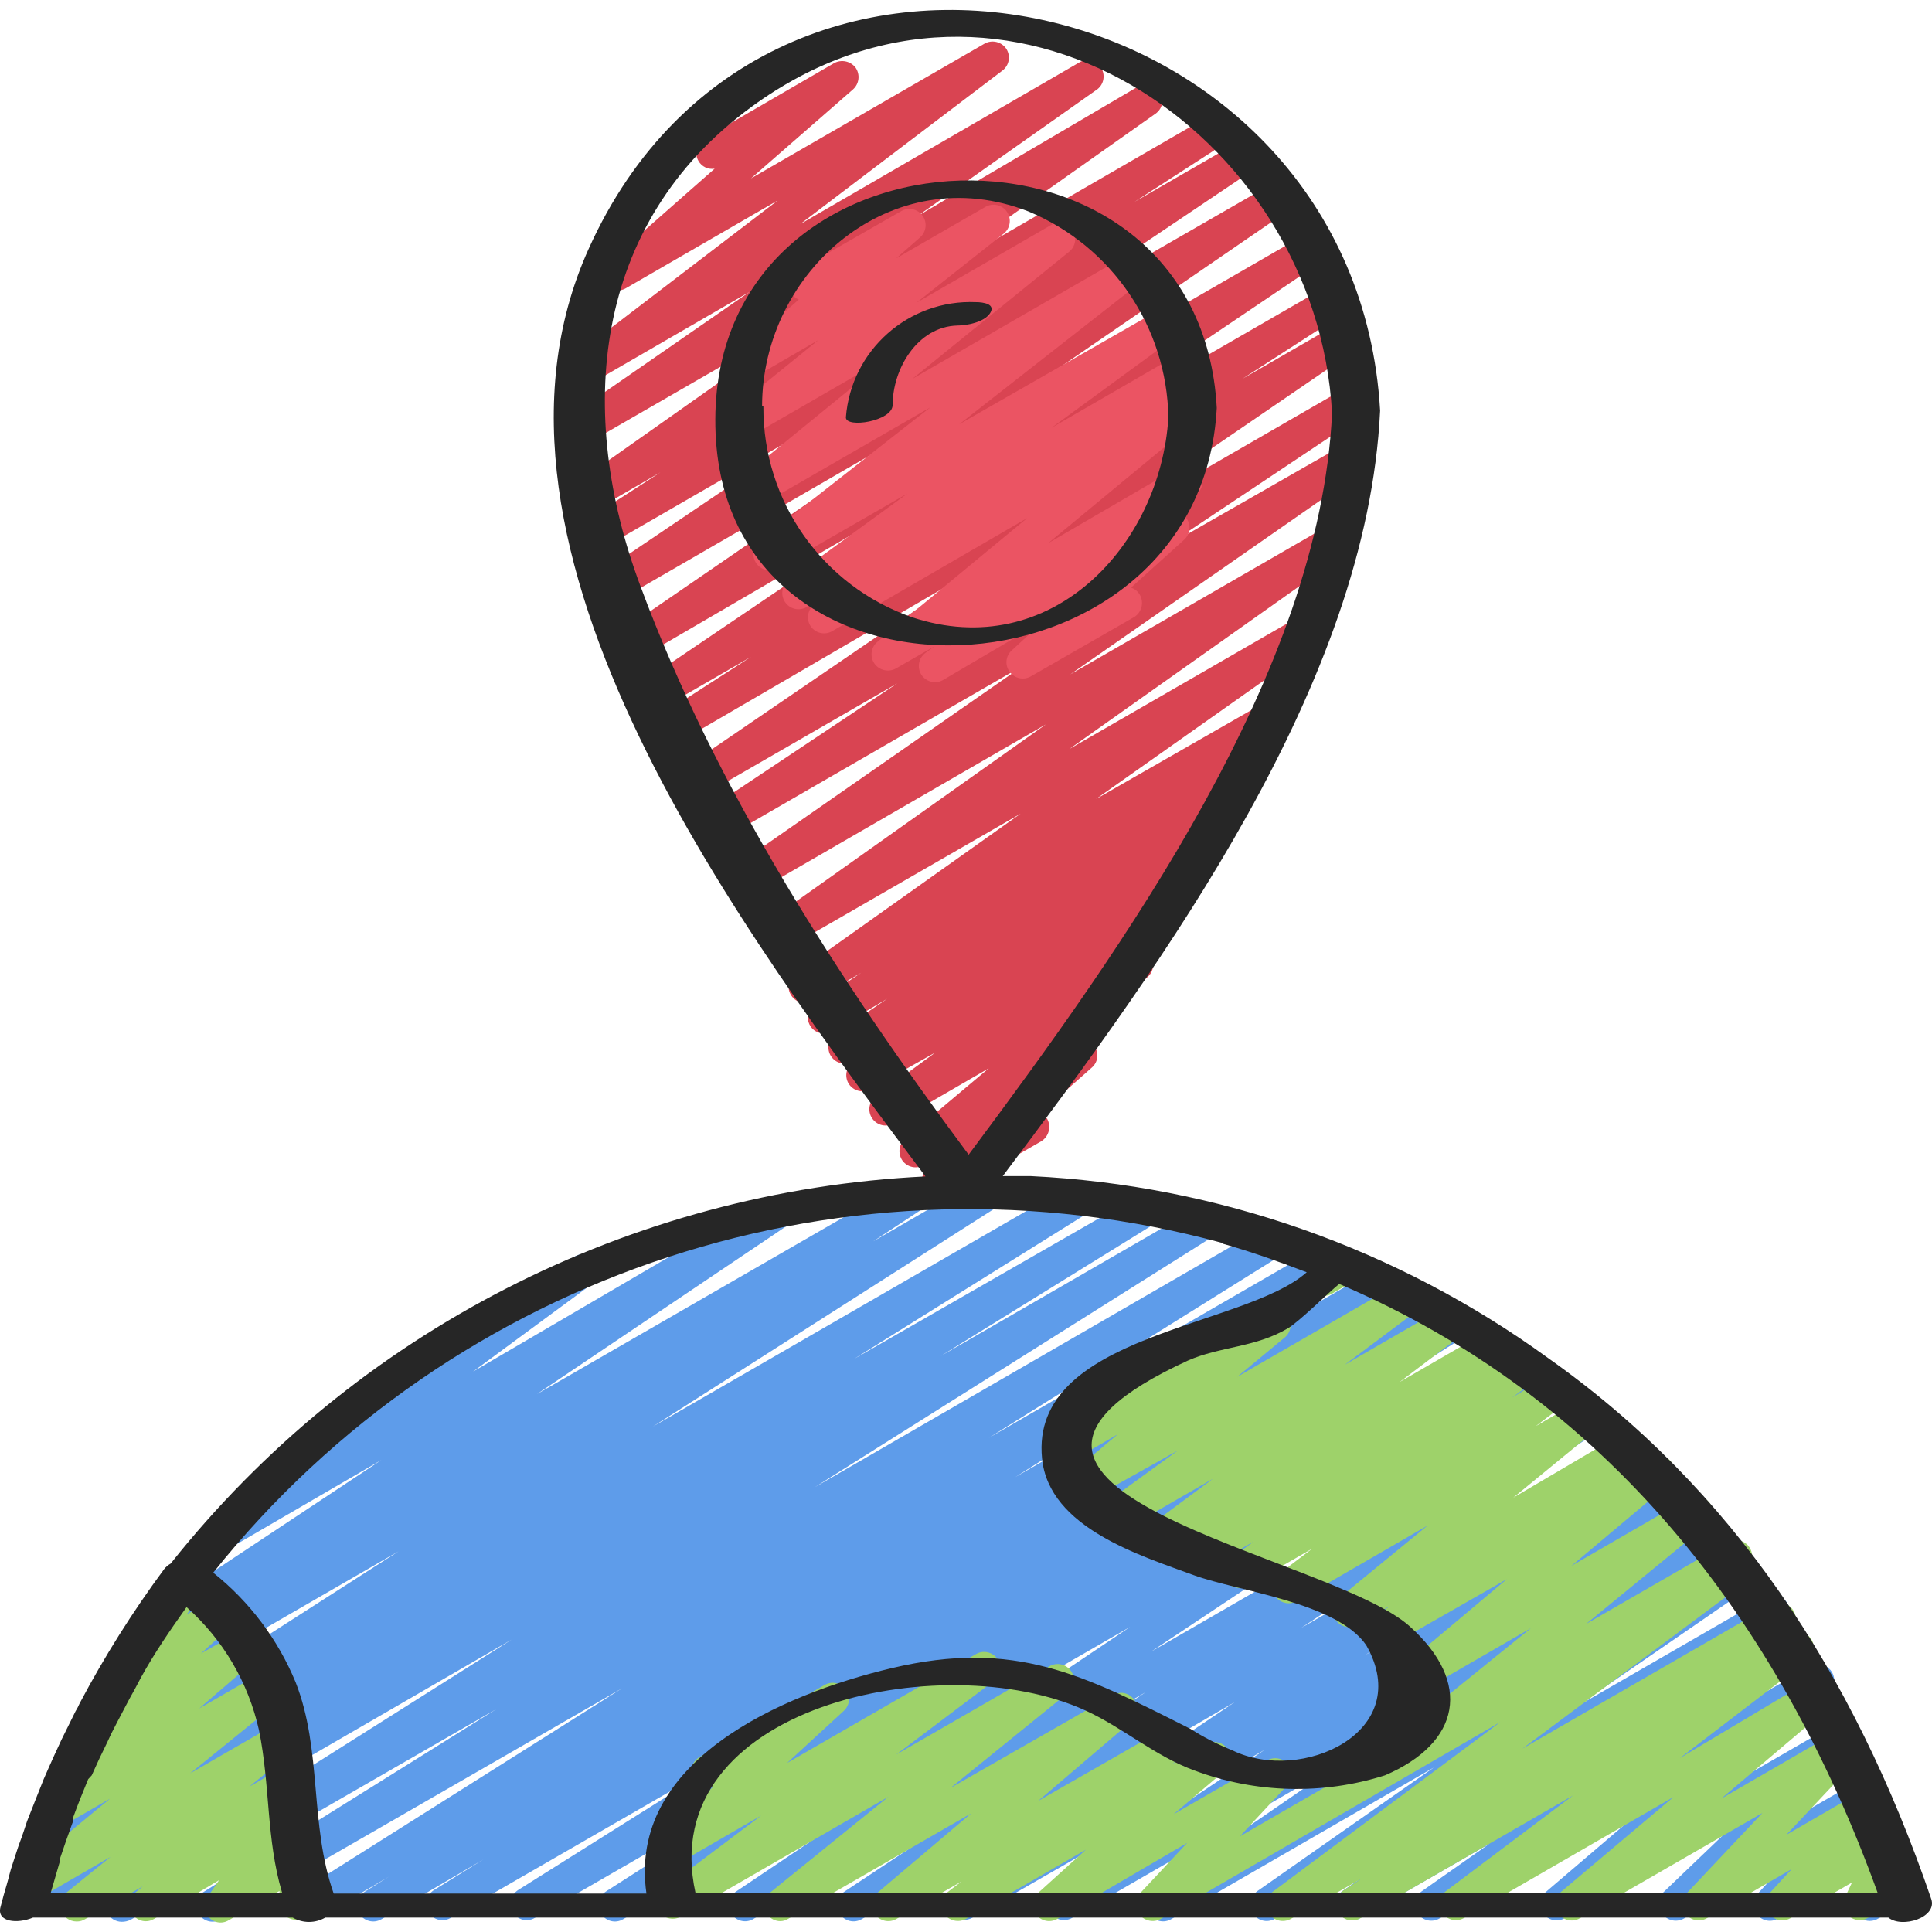
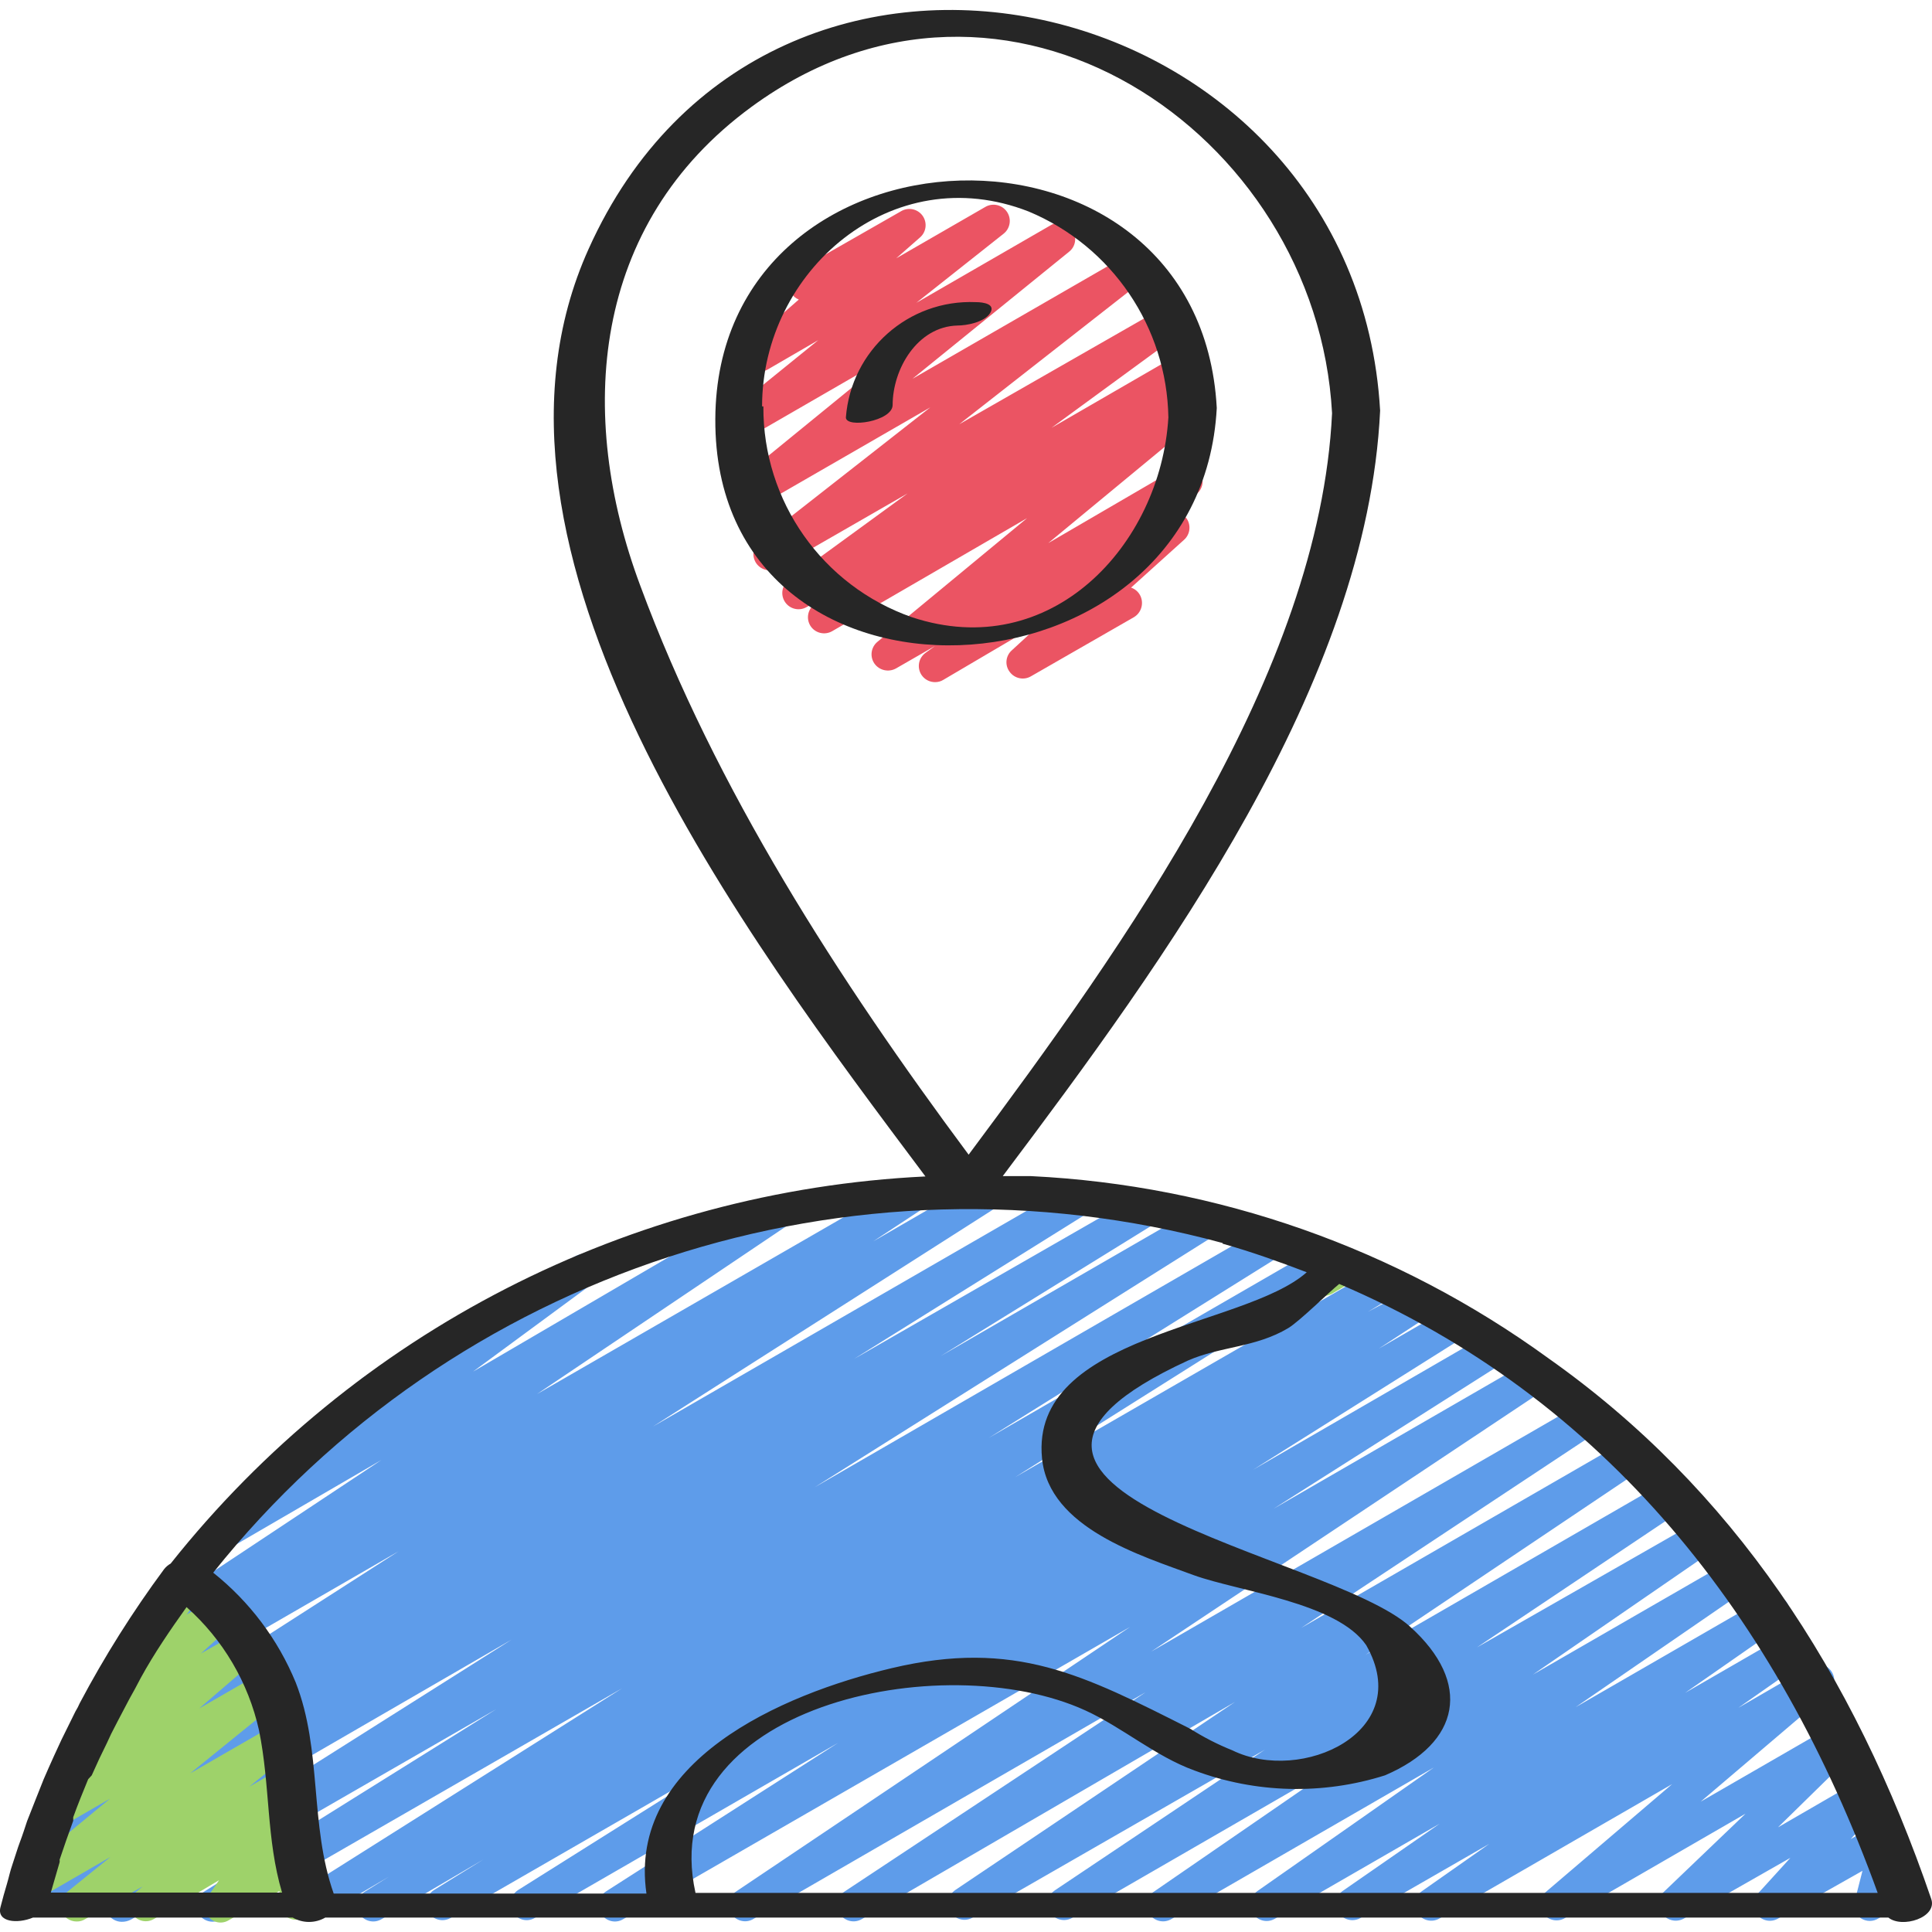
<svg xmlns="http://www.w3.org/2000/svg" height="507pt" viewBox="0 -2 507.62 507" width="507pt">
  <g fill-rule="evenodd">
-     <path d="m246.312 312.598c-1.367.008-2.645-.664-3.414-1.793-1.297-1.746-1.035-4.195.598-5.633l5.801-5.203-6.57 3.84c-1.902 1.117-4.344.598-5.629-1.195-1.246-1.805-.953-4.258.68-5.719l22.016-18.516-24.746 14.336c-1.977 1.293-4.633.742-5.93-1.238-1.297-1.98-.742-4.637 1.238-5.93l15.445-11.352-17.066 9.645c-1.965 1.137-4.48.539-5.719-1.367-1.227-1.941-.699-4.504 1.195-5.801l1.449-1.023-1.621.938c-1.969 1.125-4.477.508-5.703-1.398-1.227-1.91-.746-4.445 1.098-5.77l13.652-9.301-14.422 8.531c-2.008 1.18-4.586.535-5.801-1.449-1.168-1.969-.609-4.508 1.277-5.805l12.117-8.105-12.629 7.34c-1.965 1.141-4.477.539-5.719-1.367-1.293-1.906-.797-4.504 1.109-5.801l59.137-41.984-62.633 36.094c-1.965 1.141-4.48.543-5.719-1.363-1.246-1.918-.754-4.48 1.109-5.805l73.898-52.395-77.824 44.973c-1.984 1.125-4.504.484-5.715-1.449-1.184-1.949-.664-4.48 1.191-5.805l76.801-53.418-80.211 46.336c-1.98 1.172-4.535.523-5.719-1.449-1.227-1.941-.699-4.508 1.195-5.805l51.199-34.133-52.82 30.465c-1.988 1.121-4.508.484-5.719-1.453-1.227-1.938-.699-4.504 1.195-5.801l77.484-52.906-78.852 45.91c-1.98.992-4.395.301-5.551-1.59-1.156-1.891-.672-4.352 1.117-5.664l24.746-15.957-24.492 14.164c-1.992 1.148-4.531.551-5.801-1.367-1.215-1.961-.645-4.531 1.277-5.801l72.023-48.727-73.219 42.668c-2 1.25-4.637.637-5.887-1.367-1.25-2-.637-4.637 1.367-5.887l78.336-53.762-79.445 45.91c-2.016 1.133-4.562.496-5.805-1.449-1.211-1.961-.645-4.531 1.281-5.805l64.086-43.262-63.402 36.605c-1.984.996-4.395.305-5.555-1.586-1.156-1.891-.672-4.352 1.117-5.664l20.309-13.145-17.836 10.328c-2.004 1.27-4.656.68-5.93-1.324-1.273-2.004-.68-4.656 1.324-5.93l68.266-48.129-65.109 37.547c-1.973 1.125-4.477.508-5.703-1.398-1.227-1.91-.746-4.441 1.094-5.77l47.359-32.77-41.129 23.809c-1.973 1.098-4.453.504-5.719-1.363-1.227-1.859-.816-4.352.941-5.719l53.246-40.703-39.852 23.039c-1.902 1.121-4.348.602-5.633-1.195-1.188-1.898-.703-4.398 1.109-5.715l27.82-24.492c-1.711.293-3.422-.531-4.266-2.047-1.176-2.055-.492-4.668 1.535-5.891l34.133-19.797c1.918-1.039 4.305-.531 5.633 1.195 1.246 1.805.953 4.258-.684 5.719l-26.793 23.379 61.352-35.41c1.973-1.098 4.457-.504 5.719 1.363 1.211 1.879.762 4.375-1.023 5.719l-53.164 40.363 73.645-42.668c1.953-.934 4.293-.258 5.449 1.57 1.156 1.832.758 4.238-.926 5.598l-47.445 33.449 58.109-34.133c1.965-1.141 4.48-.539 5.719 1.367 1.227 1.938.699 4.504-1.195 5.801l-68.266 48.215 79.102-45.738c1.984-.996 4.395-.305 5.555 1.586 1.156 1.891.672 4.355-1.117 5.668l-20.734 13.395 23.98-13.824c2-1.246 4.637-.637 5.887 1.367s.637 4.637-1.367 5.887l-64.254 43.18 69.121-39.766c1.949-.934 4.293-.258 5.449 1.57 1.156 1.832.754 4.238-.93 5.598l-78.336 53.762 82.688-47.703c1.98-1.172 4.539-.523 5.719 1.449 1.23 1.941.699 4.508-1.195 5.805l-72.105 48.641 73.984-42.668c1.98-.992 4.395-.305 5.551 1.59 1.156 1.891.672 4.352-1.113 5.664l-24.746 15.957 23.379-13.484c1.965-1.137 4.48-.539 5.719 1.367 1.227 1.941.699 4.504-1.195 5.801l-77.398 52.91 75.863-43.777c1.98-1.172 4.535-.523 5.719 1.449 1.211 1.965.645 4.535-1.281 5.805l-51.199 34.133 47.445-27.137c1.957-1.188 4.504-.578 5.715 1.367 1.23 1.938.703 4.504-1.195 5.801l-76.797 53.418 69.117-39.852c1.961-1.184 4.508-.578 5.719 1.367 1.184 1.949.66 4.48-1.195 5.801l-73.898 52.312 61.867-35.672c1.988-1.121 4.508-.484 5.719 1.453.98 1.719.625 3.891-.855 5.203l-59.734 42.156 44.715-25.602c2.016-1.133 4.562-.496 5.805 1.453 1.211 1.961.645 4.531-1.281 5.801l-12.031 8.105c1.965-1.137 4.48-.539 5.719 1.367 1.227 1.941.699 4.504-1.195 5.801l-13.57 9.305c2.016-1.133 4.562-.496 5.805 1.449 1.227 1.941.699 4.504-1.195 5.801l-10.41 7.086c1.262.168 2.402.848 3.156 1.875 1.246 1.918.758 4.48-1.109 5.805l-15.445 11.434c1.859-.918 4.109-.34 5.293 1.363 1.246 1.809.953 4.258-.684 5.719l-21.078 17.75 1.449-.77c1.906-1.117 4.348-.602 5.633 1.195 1.277 1.77.98 4.219-.684 5.633l-13.395 11.859c.684.406 1.27.961 1.707 1.625 1.109 2.078.398 4.668-1.621 5.887l-25.09 14.422c-.637.402-1.379.609-2.133.598zm0 0" fill="#d94452" />
    <path d="m245.715 176.918c-1.434.016-2.781-.691-3.586-1.879-1.262-1.898-.812-4.453 1.027-5.805l2.473-1.789-10.238 5.887c-1.934 1.059-4.352.512-5.633-1.281-1.266-1.816-.934-4.297.77-5.715l39.336-32.512-51.199 29.695c-1.965 1.141-4.48.539-5.719-1.367-1.227-1.938-.699-4.504 1.195-5.801l3.754-2.562-5.973 3.414c-1.969 1.125-4.477.512-5.703-1.398-1.227-1.906-.746-4.441 1.098-5.77l31.145-22.699-34.133 19.629c-1.926 1.102-4.371.543-5.633-1.281-1.258-1.863-.887-4.379.855-5.801l44.883-35.16-46.164 26.625c-1.918 1.148-4.398.582-5.633-1.281-1.266-1.816-.934-4.297.77-5.715l41.215-33.621-37.375 21.59c-1.93 1.059-4.352.508-5.633-1.281-1.289-1.828-.914-4.348.852-5.719l22.531-18.262-13.227 7.68c-1.906 1.121-4.348.602-5.633-1.191-1.246-1.809-.953-4.258.684-5.719l13.055-11.434c-.832-.324-1.527-.93-1.965-1.707-1.172-2.055-.488-4.668 1.539-5.891l27.305-15.613c1.906-1.129 4.355-.613 5.645 1.188 1.289 1.797.988 4.285-.695 5.723l-6.227 5.461 23.379-13.48c1.945-1.156 4.453-.594 5.719 1.277 1.246 1.84.875 4.324-.855 5.719l-22.953 18.176 35.328-20.395c1.918-1.145 4.398-.582 5.633 1.281 1.289 1.828.914 4.348-.855 5.715l-41.129 33.367 52.395-30.207c1.941-1.043 4.355-.434 5.574 1.402 1.215 1.836.836 4.297-.883 5.68l-44.797 35.07 50.688-29.012c1.277-.84 2.91-.93 4.277-.242 1.363.691 2.258 2.059 2.344 3.586.086 1.527-.648 2.984-1.93 3.824l-31.145 22.785 31.57-18.262c1.988-1.125 4.508-.484 5.719 1.449 1.184 1.949.66 4.48-1.195 5.805l-3.84 2.559 1.367-.77c1.93-1.059 4.348-.508 5.629 1.281 1.27 1.816.934 4.301-.766 5.719l-39.34 32.512 34.133-19.883c1.965-1.141 4.48-.539 5.719 1.363 1.254 1.871.801 4.398-1.023 5.719l-6.145 4.523c1.426.027 2.77.684 3.668 1.789 1.234 1.781.941 4.203-.68 5.633l-13.91 12.547c.973.32 1.789.988 2.305 1.875 1.172 2.055.488 4.668-1.539 5.887l-27.051 15.531c-1.902 1.121-4.344.602-5.629-1.195-1.297-1.746-1.039-4.195.594-5.629l8.535-7.852-26.539 15.617c-.641.395-1.379.602-2.133.598zm0 0" fill="#eb5463" />
    <path d="m31.953 502.633c-1.508-.023-2.898-.832-3.668-2.133-1.195-1.984-.59-4.559 1.367-5.801l104.789-66.219-125.441 72.617c-2.008 1.18-4.586.535-5.801-1.449-1.207-2.012-.602-4.613 1.363-5.891l55.809-34.133-47.105 26.879c-2.035 1.117-4.586.441-5.801-1.535-.59-.957-.77-2.113-.496-3.207.273-1.09.973-2.027 1.945-2.594l61.613-38.488-51.203 29.613c-2.023 1.223-4.66.574-5.887-1.453-1.227-2.023-.574-4.66 1.449-5.887l89.855-57.684-75.348 43.52c-2.125 1.152-4.777.395-5.973-1.707-1.18-2.008-.535-4.59 1.449-5.805l13.227-8.531c-2.051 1.176-4.668.473-5.844-1.578-1.18-2.051-.473-4.668 1.578-5.848l66.391-44.031-39.766 23.125c-1.973 1.098-4.453.504-5.719-1.363-1.219-1.906-.773-4.43 1.023-5.805l40.961-30.035c-1.637-.469-2.84-1.859-3.062-3.547s.578-3.348 2.039-4.219l55.723-31.832c1.926-.898 4.223-.242 5.379 1.539 1.16 1.785.832 4.148-.77 5.547l-31.746 23.379 78.336-45.824c1.98-1.172 4.535-.523 5.719 1.453 1.227 1.938.699 4.504-1.195 5.801l-66.047 44.461 96.938-55.895c1.961-.852 4.25-.113 5.352 1.719 1.102 1.836.672 4.199-1 5.535l-12.969 8.531 27.73-16.043c1.984-.992 4.395-.301 5.551 1.59 1.16 1.891.676 4.352-1.113 5.664l-90.027 57.43 109.996-63.488c2.027-1.164 4.617-.48 5.805 1.535 1.18 2.008.531 4.59-1.453 5.805l-61.523 38.398 74.324-42.664c.969-.586 2.133-.75 3.227-.461s2.023 1.008 2.574 1.996c1.184 2.004.535 4.586-1.449 5.801l-55.895 34.562 67.242-38.828c2.008-1.18 4.59-.535 5.805 1.449 1.203 2.012.602 4.613-1.367 5.891l-104.789 65.961 118.102-68.266c.969-.582 2.133-.75 3.227-.461 1.094.289 2.023 1.012 2.578 1.996 1.195 1.984.59 4.559-1.367 5.805l-76.801 47.957 87.129-50.348c1.309-.793 2.945-.828 4.285-.086 1.344.738 2.188 2.137 2.219 3.668s-.758 2.965-2.066 3.758l-84.652 53.332 94.551-54.527c2.02-1.152 4.594-.473 5.781 1.531 1.188 2 .551 4.586-1.43 5.805l-6.23 3.758 11.605-6.23c2.035-1.117 4.586-.441 5.801 1.535 1.184 2.008.535 4.59-1.449 5.805l-13.055 8.531 18.004-10.41c.969-.582 2.133-.75 3.227-.461 1.094.289 2.023 1.012 2.578 1.996 1.195 1.984.586 4.562-1.367 5.805l-55.465 34.898 61.781-35.754c1.309-.793 2.945-.824 4.285-.086 1.344.738 2.188 2.137 2.219 3.668.031 1.535-.758 2.965-2.066 3.758l-60.844 38.656 67.07-38.742c1.984-.992 4.395-.305 5.551 1.59 1.16 1.891.676 4.352-1.113 5.664l-103.68 69.035 113.922-65.793c1.98-1.172 4.535-.523 5.715 1.449 1.23 1.941.703 4.508-1.195 5.805l-79.016 52.309 85.93-49.578c1.98-1.172 4.535-.523 5.719 1.449 1.227 1.941.699 4.508-1.195 5.805l-73.559 49.406 79.785-46.078c2.016-1.133 4.562-.496 5.805 1.449 1.211 1.965.645 4.531-1.281 5.805l-55.039 36.863 59.734-34.133c1.953-.938 4.293-.262 5.449 1.57 1.156 1.832.758 4.238-.926 5.598l-49.582 34.133 53.422-30.805c1.969-1.125 4.477-.512 5.703 1.398 1.227 1.906.742 4.441-1.098 5.77l-46.762 32.168 49.836-28.754c1.965-1.141 4.477-.543 5.715 1.363 1.23 1.941.703 4.504-1.195 5.805l-25.598 17.832 27.051-15.613c.934-.594 2.07-.785 3.148-.527 1.074.258 2.004.938 2.566 1.891 1.246 1.918.758 4.48-1.109 5.805l-17.664 12.371 18.434-10.668c1.934-1.363 4.605-.906 5.973 1.027 1.367 1.93.91 4.605-1.023 5.973l-33.281 28.328 35.926-20.734c1.863-1.086 4.246-.609 5.547 1.109 1.418 1.609 1.418 4.02 0 5.633l-21.16 20.734 22.27-12.883c1.828-1.211 4.27-.84 5.656.855 1.387 1.695 1.266 4.164-.277 5.715l-8.535 9.387 7.508-4.27c1.48-.875 3.34-.777 4.719.25 1.379 1.023 2.008 2.777 1.598 4.445l-1.965 8.02c2.012-.969 4.43-.223 5.547 1.707.586.969.75 2.133.461 3.227-.289 1.094-1.008 2.023-1.996 2.578l-8.531 4.863c-1.426.938-3.27.938-4.695 0-1.367-1.031-2-2.77-1.621-4.438l2.047-8.023-22.184 12.547c-1.824 1.059-4.148.629-5.469-1.016-1.324-1.641-1.246-4 .176-5.555l8.535-9.387-27.992 15.957c-1.867 1.043-4.223.574-5.543-1.109-1.418-1.613-1.418-4.023 0-5.633l21.758-20.82-47.699 27.562c-1.895.973-4.215.402-5.441-1.34-1.227-1.742-.98-4.121.574-5.574l33.281-28.414-61.184 35.328c-1.973 1.121-4.477.508-5.703-1.398-1.227-1.91-.746-4.445 1.094-5.77l17.75-12.461-34.133 19.629c-1.953.934-4.297.258-5.449-1.574-1.156-1.828-.758-4.234.926-5.594l25.602-17.75-43.352 25.004c-1.984 1.121-4.504.484-5.715-1.453-1.16-1.934-.684-4.43 1.109-5.801l46.422-32.512-68.867 39.766c-2 1.246-4.637.637-5.887-1.367s-.637-4.641 1.367-5.887l49.578-34.133-71.082 41.043c-2.004 1.25-4.641.637-5.891-1.363-1.246-2.004-.637-4.641 1.367-5.891l55.039-36.863-76.801 44.117c-1.98 1.172-4.535.523-5.715-1.449-1.23-1.941-.703-4.508 1.191-5.805l73.473-49.406-97.961 57.004c-2.004 1.246-4.641.637-5.891-1.367-1.246-2.004-.637-4.641 1.367-5.887l79.02-52.309-103.34 59.73c-1.98.996-4.395.305-5.551-1.586s-.672-4.355 1.113-5.668l103.68-69.629-133.203 76.797c-.969.586-2.133.75-3.227.461-1.094-.289-2.023-1.008-2.578-1.996-1.195-1.984-.59-4.559 1.367-5.801l60.926-39-79.699 45.996c-.957.578-2.109.742-3.188.453-1.082-.289-1.996-1.008-2.531-1.988-1.195-1.984-.59-4.559 1.367-5.805l55.379-34.816-73.129 42.156c-2.008 1.18-4.59.535-5.805-1.449-1.188-2.035-.543-4.641 1.453-5.891l12.969-8.02-26.793 15.699c-2.008 1.184-4.59.535-5.805-1.449-1.133-2.012-.496-4.559 1.453-5.801l6.312-3.926-19.027 11.176c-1.98 1.172-4.535.523-5.719-1.449-1.195-1.984-.59-4.559 1.367-5.801l84.648-53.422-105.473 60.758c-2.027 1.168-4.617.48-5.801-1.535-.59-.957-.77-2.113-.496-3.207.273-1.09.973-2.027 1.945-2.594l76.801-47.961-96 55.297c-.762.41-1.613.613-2.477.598zm0 0" fill="#5e9cea" />
-     <path d="m205.098 502.461c-1.395.023-2.703-.648-3.5-1.789-1.301-1.855-.926-4.402.852-5.805l30.977-25.086-54.27 31.316c-1.957 1.32-4.613.805-5.934-1.152-1.316-1.957-.801-4.609 1.152-5.93l25.602-19.285-22.441 12.969c-1.906 1.121-4.348.602-5.633-1.195-1.297-1.746-1.039-4.195.598-5.629l15.016-13.824c-1.984.746-4.219-.047-5.289-1.879-1.164-2.027-.48-4.617 1.535-5.801l32.855-18.945c1.902-1.121 4.344-.602 5.633 1.195 1.293 1.746 1.035 4.195-.598 5.633l-14.848 13.652 49.578-28.586c1.941-1.156 4.449-.598 5.715 1.277 1.219 1.906.773 4.43-1.023 5.805l-25.598 19.285 40.445-23.297c1.918-1 4.277-.406 5.496 1.379 1.219 1.781.91 4.195-.715 5.617l-30.977 25.09 42.664-24.406c1.918-1.145 4.398-.582 5.633 1.281 1.301 1.777.961 4.266-.766 5.633l-24.492 20.906 34.133-19.543c1.973-1.094 4.453-.504 5.719 1.367 1.207 1.879.762 4.371-1.023 5.715l-3.586 2.73 8.535-4.949c1.234-.898 2.855-1.07 4.25-.449 1.395.617 2.355 1.934 2.516 3.453.164 1.52-.496 3.012-1.734 3.91l-13.227 11.262 24.578-14.164c1.84-1.062 4.184-.609 5.492 1.066 1.312 1.676 1.188 4.059-.289 5.59l-12.371 13.312 129.281-74.668c1.969-1.094 4.453-.5 5.715 1.367 1.211 1.879.762 4.371-1.023 5.715l-59.734 44.547 65.453-37.805c1.984-1.125 4.504-.484 5.715 1.449 1.23 1.941.703 4.508-1.191 5.805l-4.867 3.242 5.035-2.902c1.973-1.094 4.453-.5 5.719 1.367 1.207 1.879.762 4.375-1.023 5.719l-33.453 25.598 35.328-21.078c1.895-.973 4.215-.402 5.441 1.34 1.227 1.742.98 4.121-.578 5.574l-29.352 24.832 31.402-18.176c1.844-1.035 4.168-.562 5.461 1.109 1.402 1.582 1.402 3.961 0 5.547l-19.711 20.992 21.074-12.203c1.824-1.055 4.145-.621 5.461 1.023 1.406 1.582 1.406 3.965 0 5.547l-5.715 6.23 4.18-2.391c1.629-.93 3.672-.688 5.035.598 1.383 1.254 1.766 3.273.938 4.949l-1.875 4.012c1.883-.609 3.93.219 4.863 1.961 1.152 2.051.426 4.645-1.621 5.801l-10.922 6.316c-1.609.949-3.652.742-5.035-.512-1.398-1.281-1.781-3.336-.938-5.035l1.789-3.754-16.211 9.387c-1.797 1.043-4.09.605-5.379-1.023-1.414-1.613-1.414-4.023 0-5.633l5.719-6.23-22.273 12.887c-1.84 1.062-4.184.609-5.492-1.066-1.309-1.676-1.188-4.059.289-5.59l19.797-20.992-47.957 27.648c-1.918 1.145-4.398.582-5.633-1.281-1.223-1.824-.895-4.277.77-5.715l29.438-24.832-55.125 31.828c-1.941 1.039-4.355.434-5.57-1.402-1.219-1.836-.836-4.297.879-5.68l33.449-25.176-55.891 32.258c-1.98 1.172-4.539.523-5.719-1.449-1.184-1.949-.664-4.48 1.195-5.805l4.863-3.156-18.602 10.582c-1.973 1.094-4.453.5-5.719-1.367-1.219-1.906-.773-4.43 1.023-5.801l59.734-44.547-89.176 51.715c-1.855 1.027-4.18.598-5.543-1.027-1.379-1.621-1.379-4.008 0-5.629l12.457-13.312-34.133 19.969c-1.883 1.09-4.285.594-5.578-1.16-1.289-1.75-1.059-4.191.543-5.668l12.543-11.348-31.488 18.176c-1.957 1.07-4.402.52-5.715-1.281-1.285-1.875-.871-4.426.938-5.805l3.582-2.73-17.066 9.816c-1.902 1.117-4.344.598-5.629-1.195-1.246-1.805-.953-4.258.68-5.719l24.578-20.82-48.129 27.734c-.586.371-1.266.578-1.961.594zm0 0" fill="#9ed26a" />
    <path d="m347.688 338.195c-1.914-.02-3.578-1.309-4.078-3.156-.496-1.852.301-3.801 1.945-4.777l5.805-3.328c1.316-.961 3.062-1.082 4.504-.324 1.438.762 2.32 2.277 2.27 3.906-.051 1.629-1.023 3.086-2.508 3.754l-5.805 3.414c-.66.34-1.391.516-2.133.512zm0 0" fill="#9ed26a" />
-     <path d="m373.289 458.688c-1.395.039-2.715-.637-3.5-1.793-1.277-1.844-.945-4.355.77-5.801l31.656-25.602-27.051 15.617c-1.918 1.145-4.398.582-5.629-1.281-1.227-1.824-.898-4.277.766-5.719l25.602-21.504-30.465 17.41c-1.973 1.094-4.453.5-5.719-1.367-1.254-1.871-.801-4.398 1.023-5.715l4.523-3.328-8.531 4.949c-1.93 1.195-4.457.672-5.754-1.191s-.906-4.418.891-5.809l23.211-19.027-34.137 19.711c-1.977 1.297-4.633.742-5.93-1.238-1.297-1.977-.742-4.633 1.238-5.93l8.531-6.484-17.066 9.812c-1.965 1.07-4.426.438-5.629-1.449-1.238-1.895-.746-4.426 1.109-5.719l6.227-4.523-13.395 7.766c-1.988 1.125-4.508.484-5.719-1.449-.617-.902-.848-2.016-.641-3.09.211-1.074.84-2.02 1.75-2.629l2.984-2.133-8.531 5.121c-1.941 1.039-4.355.434-5.574-1.402-1.215-1.84-.836-4.301.879-5.68l17.496-12.973-24.148 13.91c-1.941 1.043-4.359.434-5.574-1.402-1.219-1.836-.836-4.297.879-5.68l19.625-14.25-23.207 12.969c-1.898 1.164-4.375.641-5.633-1.195-1.266-1.816-.934-4.297.766-5.715l12.289-10.328-11.008 6.402c-1.824 1.051-4.145.617-5.461-1.023-1.402-1.586-1.402-3.965 0-5.547l5.375-5.805c-1.613-.492-2.773-1.906-2.941-3.582-.168-1.68.688-3.297 2.176-4.098l17.918-10.41c1.832-1.016 4.125-.586 5.461 1.023 1.379 1.625 1.379 4.008 0 5.633l-2.047 2.133 29.441-17.066c1.926-1.199 4.457-.676 5.75 1.191 1.297 1.863.906 4.414-.887 5.805l-12.375 10.242 43.18-24.918c1.973-1.094 4.453-.504 5.719 1.363 1.254 1.871.801 4.398-1.027 5.719l-19.625 14.676 26.879-15.527c1.973-1.125 4.477-.512 5.703 1.398 1.227 1.906.746 4.441-1.094 5.77l-17.066 12.883 23.465-13.566c1.973-1.125 4.477-.512 5.703 1.398 1.227 1.906.746 4.441-1.094 5.77l-3.074 2.133 6.145-3.328c1.973-1.094 4.453-.504 5.719 1.367 1.246 1.918.758 4.477-1.109 5.801l-6.23 4.523 10.156-6.145c1.969-1.125 4.477-.508 5.703 1.398 1.227 1.91.746 4.441-1.094 5.77l-8.535 6.484 12.457-7.254c1.926-1.102 4.375-.543 5.633 1.281 1.266 1.816.934 4.301-.766 5.719l-23.211 19.027 29.012-17.066c1.973-1.094 4.453-.504 5.719 1.367 1.254 1.867.801 4.398-1.023 5.715l-4.523 3.414 6.824-3.926c1.879-1.109 4.293-.59 5.547 1.195 1.332 1.785 1.031 4.297-.68 5.719l-25.602 21.504 30.719-17.75c1.934-1.062 4.352-.512 5.633 1.281 1.266 1.816.934 4.297-.77 5.715l-31.742 26.027 36.863-21.246c1.316-.961 3.066-1.086 4.504-.324 1.441.762 2.32 2.277 2.27 3.906-.051 1.625-1.023 3.086-2.508 3.754l-81.918 47.277c-.738.621-1.68.953-2.645.938zm0 0" fill="#9ed26a" />
    <path d="m20.094 502.547c-1.809-.008-3.41-1.156-4.004-2.863-.594-1.703-.051-3.602 1.359-4.73l11.605-9.387-18.859 10.922c-1.93 1.062-4.352.512-5.633-1.277-1.113-1.766-.789-4.074.77-5.461l23.551-19.457-12.289 7.082c-1.902 1.117-4.344.602-5.633-1.195-1.266-1.816-.93-4.301.77-5.719l15.531-13.309-2.645 1.535c-1.887 1.414-4.562 1.031-5.973-.855-1.414-1.883-1.035-4.559.852-5.973l11.777-10.836c-.965-.191-1.84-.703-2.477-1.453-1.27-1.566-1.27-3.809 0-5.375l12.543-16.129c-.719-1.895-.004-4.035 1.707-5.117l4.863-2.816c1.793-.988 4.027-.598 5.379.938 1.27 1.566 1.27 3.809 0 5.375l-4.27 5.461 7.254-4.266c1.906-1.117 4.348-.602 5.633 1.195 1.297 1.746 1.035 4.195-.598 5.633l-8.531 7.68 10.066-5.719c1.898-1.164 4.375-.637 5.633 1.195 1.266 1.816.934 4.301-.766 5.719l-15.363 13.227 16.301-9.387c.961-.656 2.152-.879 3.285-.621 1.133.262 2.105.98 2.688 1.984 1.266 1.816.934 4.301-.77 5.719l-23.891 19.371 22.355-12.887c1.918-1.145 4.398-.582 5.633 1.281 1.293 1.828.914 4.348-.852 5.719l-11.605 9.387 8.02-4.609c1.906-1.129 4.355-.613 5.645 1.188 1.289 1.797.984 4.285-.695 5.723l-2.984 2.562c1.512-.34 3.086.184 4.094 1.363 1.266 1.633 1.266 3.914 0 5.547l-3.156 3.754c1.211-.594 2.629-.594 3.84 0 1.363.781 2.156 2.273 2.047 3.84v5.121c1.141.254 2.129.961 2.73 1.965 1.176 2.051.492 4.668-1.535 5.887l-3.5 2.047c-1.352.762-3 .762-4.352 0-1.242-.633-2.078-1.855-2.219-3.242v-3.754l-13.312 7.68c-1.77 1.102-4.082.695-5.375-.938-1.316-1.582-1.316-3.879 0-5.461l2.816-4.098-17.066 10.156c-1.895 1.16-4.371.637-5.633-1.195-1.246-1.805-.953-4.258.684-5.719l1.961-1.621-15.016 8.535c-.707.473-1.543.711-2.391.68zm0 0" fill="#9ed26a" />
  </g>
  <path d="m319.699 104.895c-4.438-82.434-131.414-77.91-131.754 2.902-.43 82.688 127.488 76.715 131.754-2.902zm-119.469-.426c0-35.586 34.137-65.281 70.059-51.199 21.891 9.145 36.293 30.379 36.695 54.102-2.047 33.621-30.891 64.598-67.414 52.477-23.492-8.234-39.16-30.484-38.996-55.379zm0 0" fill="#262626" />
  <path d="m406.738 354.496c-39.672-28.805-86.883-45.414-135.852-47.789h-7.422c42.664-56.746 95.742-129.363 99.156-201.129-6.398-111.531-160.512-147.969-207.957-42.496-35.754 79.188 41.387 180.82 88.492 243.711-77.668 3.766-149.941 40.836-198.316 101.719-.66.367-1.238.859-1.707 1.449-8.27 11.176-15.684 22.957-22.188 35.242-.316.738-.688 1.449-1.109 2.133l-3.668 7.426-2.047 4.438c-.855 1.961-1.793 3.926-2.645 5.973l-2.137 5.375-2.219 5.633c-.594 1.793-1.191 3.668-1.875 5.461s-1.281 3.926-1.965 5.891c-.68 1.961-.938 3.41-1.449 5.117-.512 1.707-1.195 4.098-1.707 6.145-1.023 3.926 4.438 4.438 8.535 2.73h68.266c2.641 1.523 5.895 1.523 8.531 0h410.711c3.586 2.902 12.887 0 11.266-4.863-20.395-59.648-52.312-108.031-100.695-142.164zm-121.598 92.586c9.898 4.523 18.344 12.031 28.672 15.785 16.082 6.016 33.719 6.465 50.09 1.281 19.883-8.535 22.953-24.32 6.57-39.082-21.078-19.117-132.863-35.586-58.367-69.891 8.531-3.754 17.832-3.41 26.367-8.531 2.984-1.793 10.922-9.645 13.398-11.605 69.973 29.867 115.285 87.551 141.48 160h-310.613c-10.836-49.066 65.023-65.023 102.402-47.957zm-87.723-421.293c66.473-48.723 148.562 6.402 152.574 80.473-3.242 68.266-54.527 139.859-95.488 194.812-34.133-45.906-66.559-96.168-86.273-149.504-16.809-44.969-12.969-94.891 29.188-125.781zm123.816 298.668c7.594 2.133 14.934 4.777 22.102 7.512-16.469 14.676-72.789 16.125-69.547 48.895 1.793 18.348 26.113 25.598 39.938 30.719 11.859 4.266 37.547 7.168 45.227 18.348 13.055 22.867-17.066 36.523-35.16 27.648-3.832-1.535-7.52-3.418-11.008-5.633-28.074-14.164-46.078-23.637-78.504-15.957-29.184 6.91-69.461 24.574-64.43 59.223h-82.176c-6.398-18.176-2.984-37.633-9.98-55.469-4.652-11.301-12.113-21.23-21.676-28.844 63.234-79.156 167.449-113.191 265.215-86.613zm-305.578 162.559c.047-.223.047-.457 0-.68 1.137-3.414 2.332-6.828 3.582-10.242-.02-.312-.02-.625 0-.938 1.195-3.328 2.562-6.656 3.926-9.984l.941-1.023c1.277-2.902 2.645-5.805 4.008-8.535l1.109-2.387c1.109-2.219 2.219-4.27 3.328-6.402 1.109-2.133 1.879-3.582 2.902-5.375l1.535-2.902c3.5-6.398 7.766-12.629 12.031-18.602 9.586 8.516 16.242 19.828 19.031 32.34 2.988 14.68 1.879 28.59 6.059 42.668h-60.758zm0 0" fill="#262626" />
  <path d="m256.383 77.074c-17.68-.738-32.77 12.652-34.133 30.297 0 2.898 12.199 1.023 12.285-3.246 0-9.469 6.484-20.648 17.066-20.906 2.391 0 7-.852 8.535-3.242 1.535-2.387-1.707-2.902-3.754-2.902zm0 0" fill="#262626" fill-rule="evenodd" />
</svg>